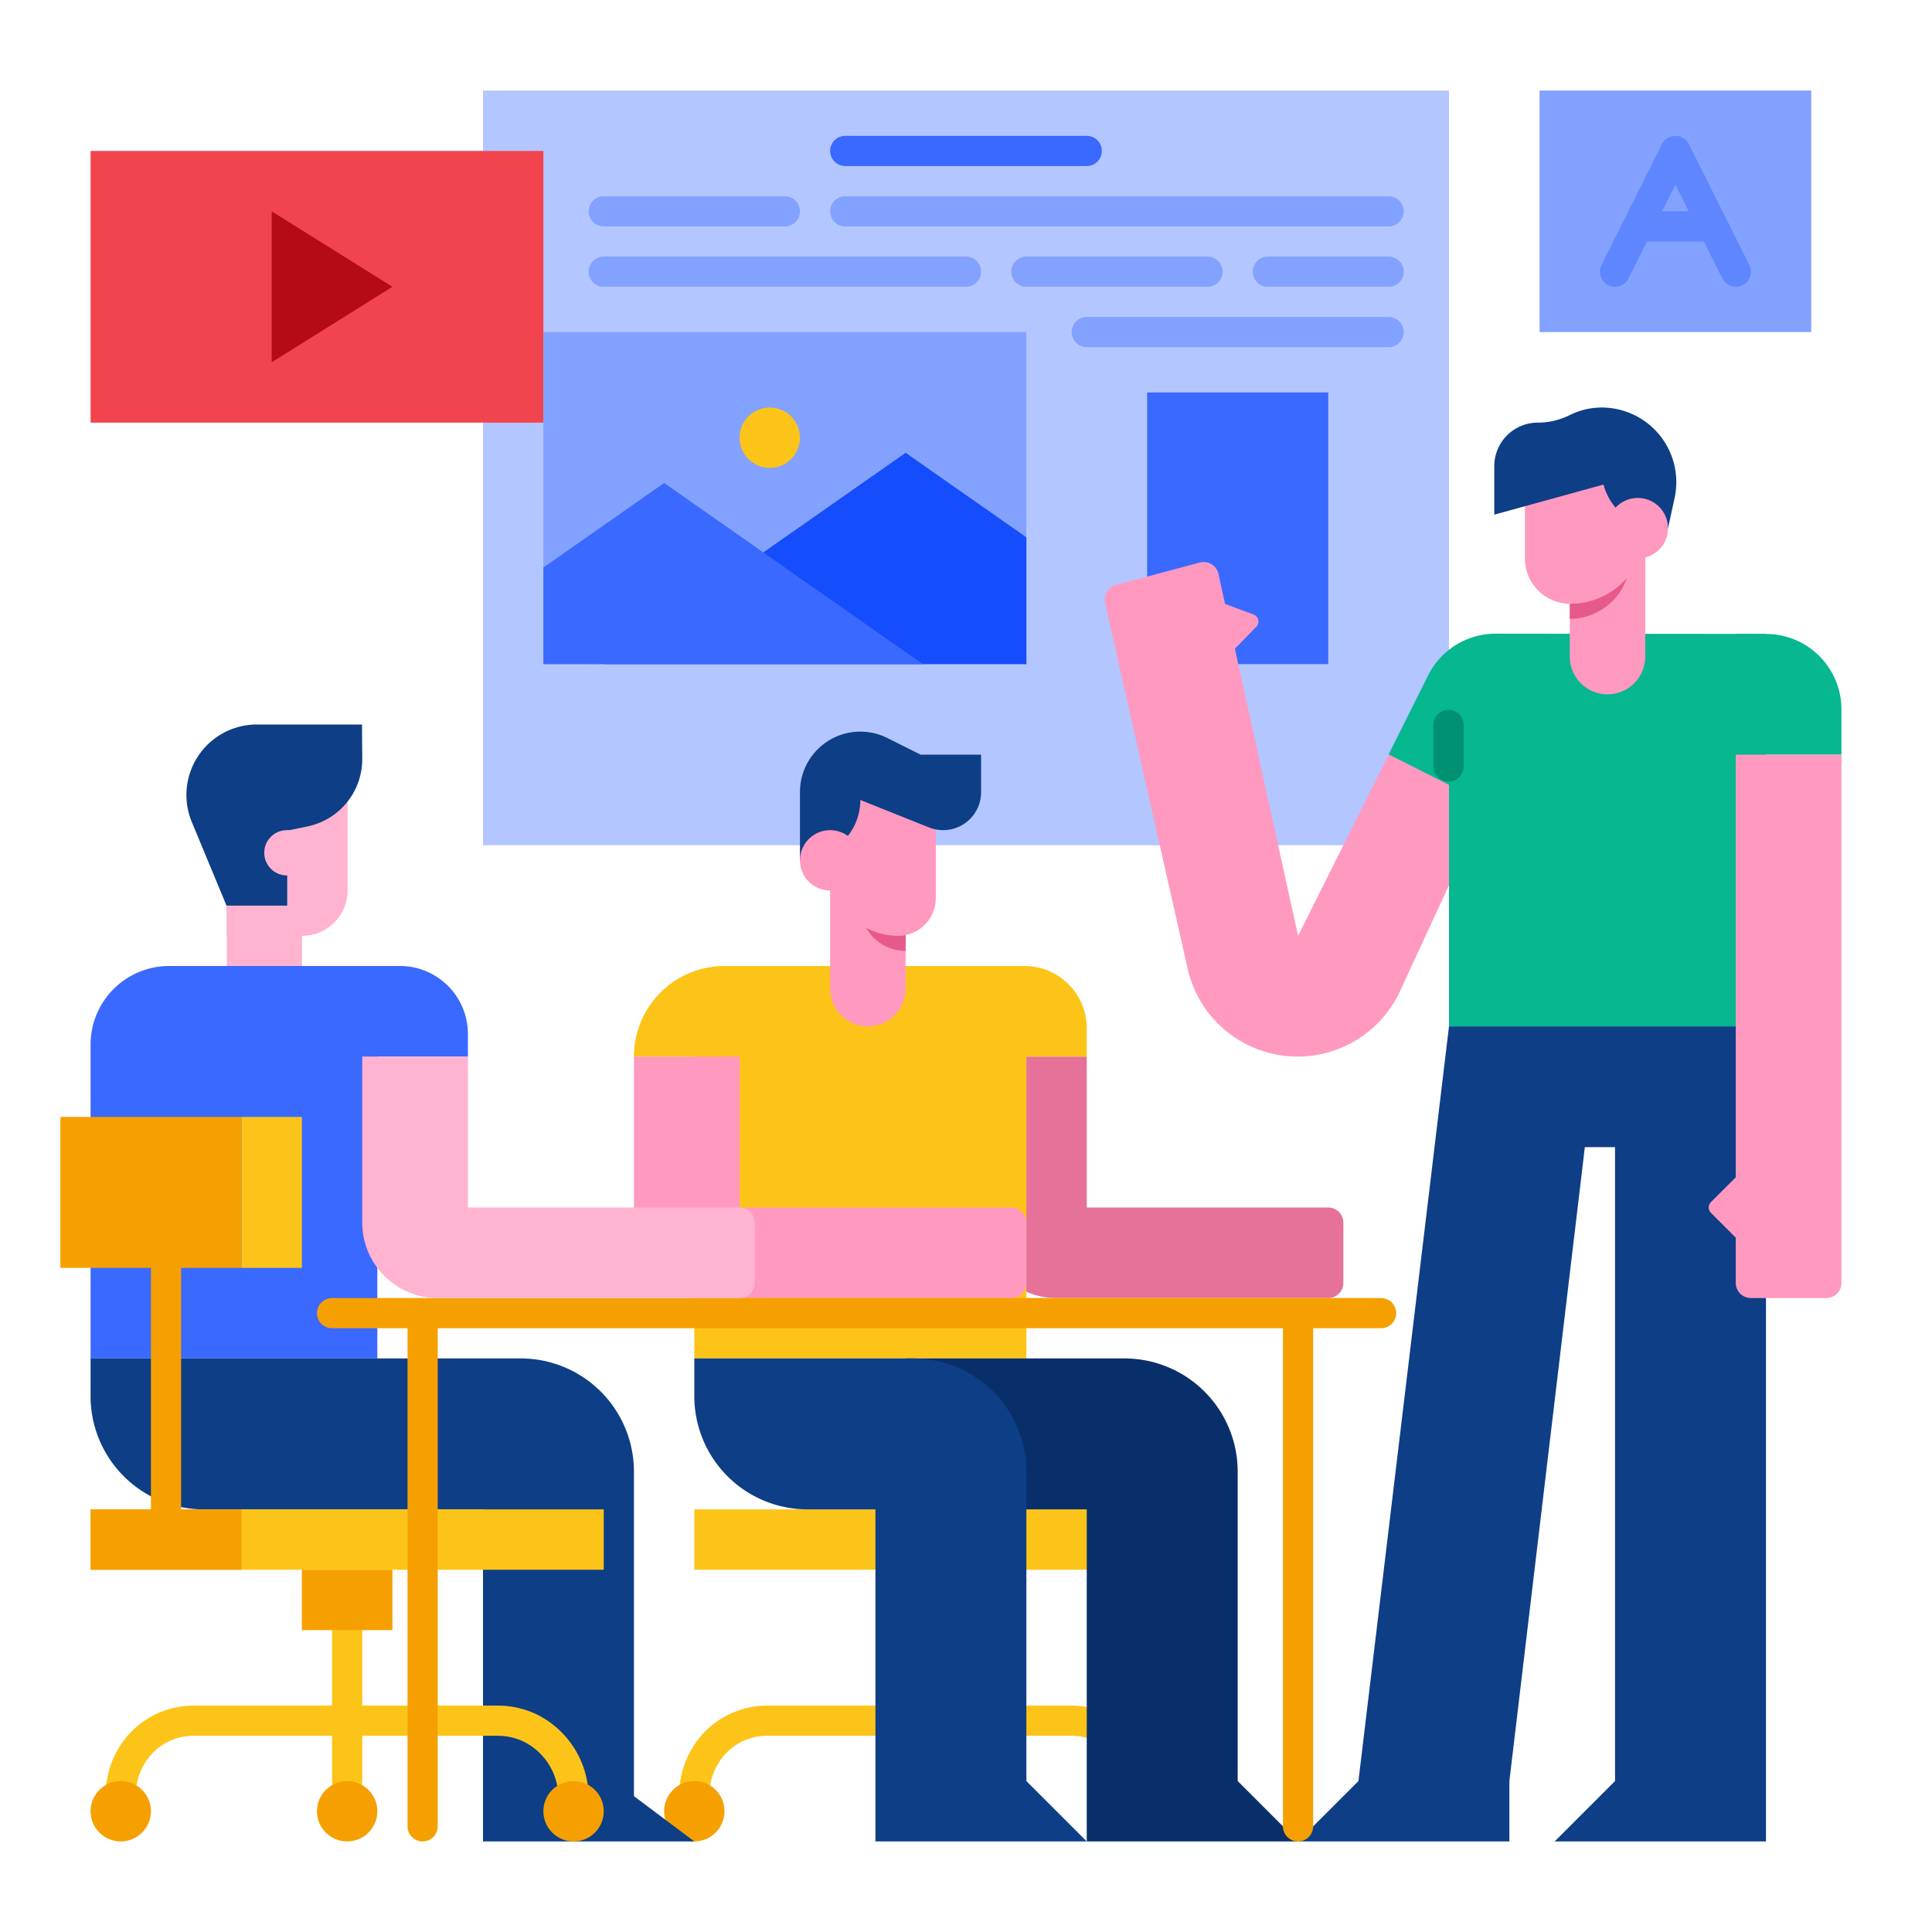
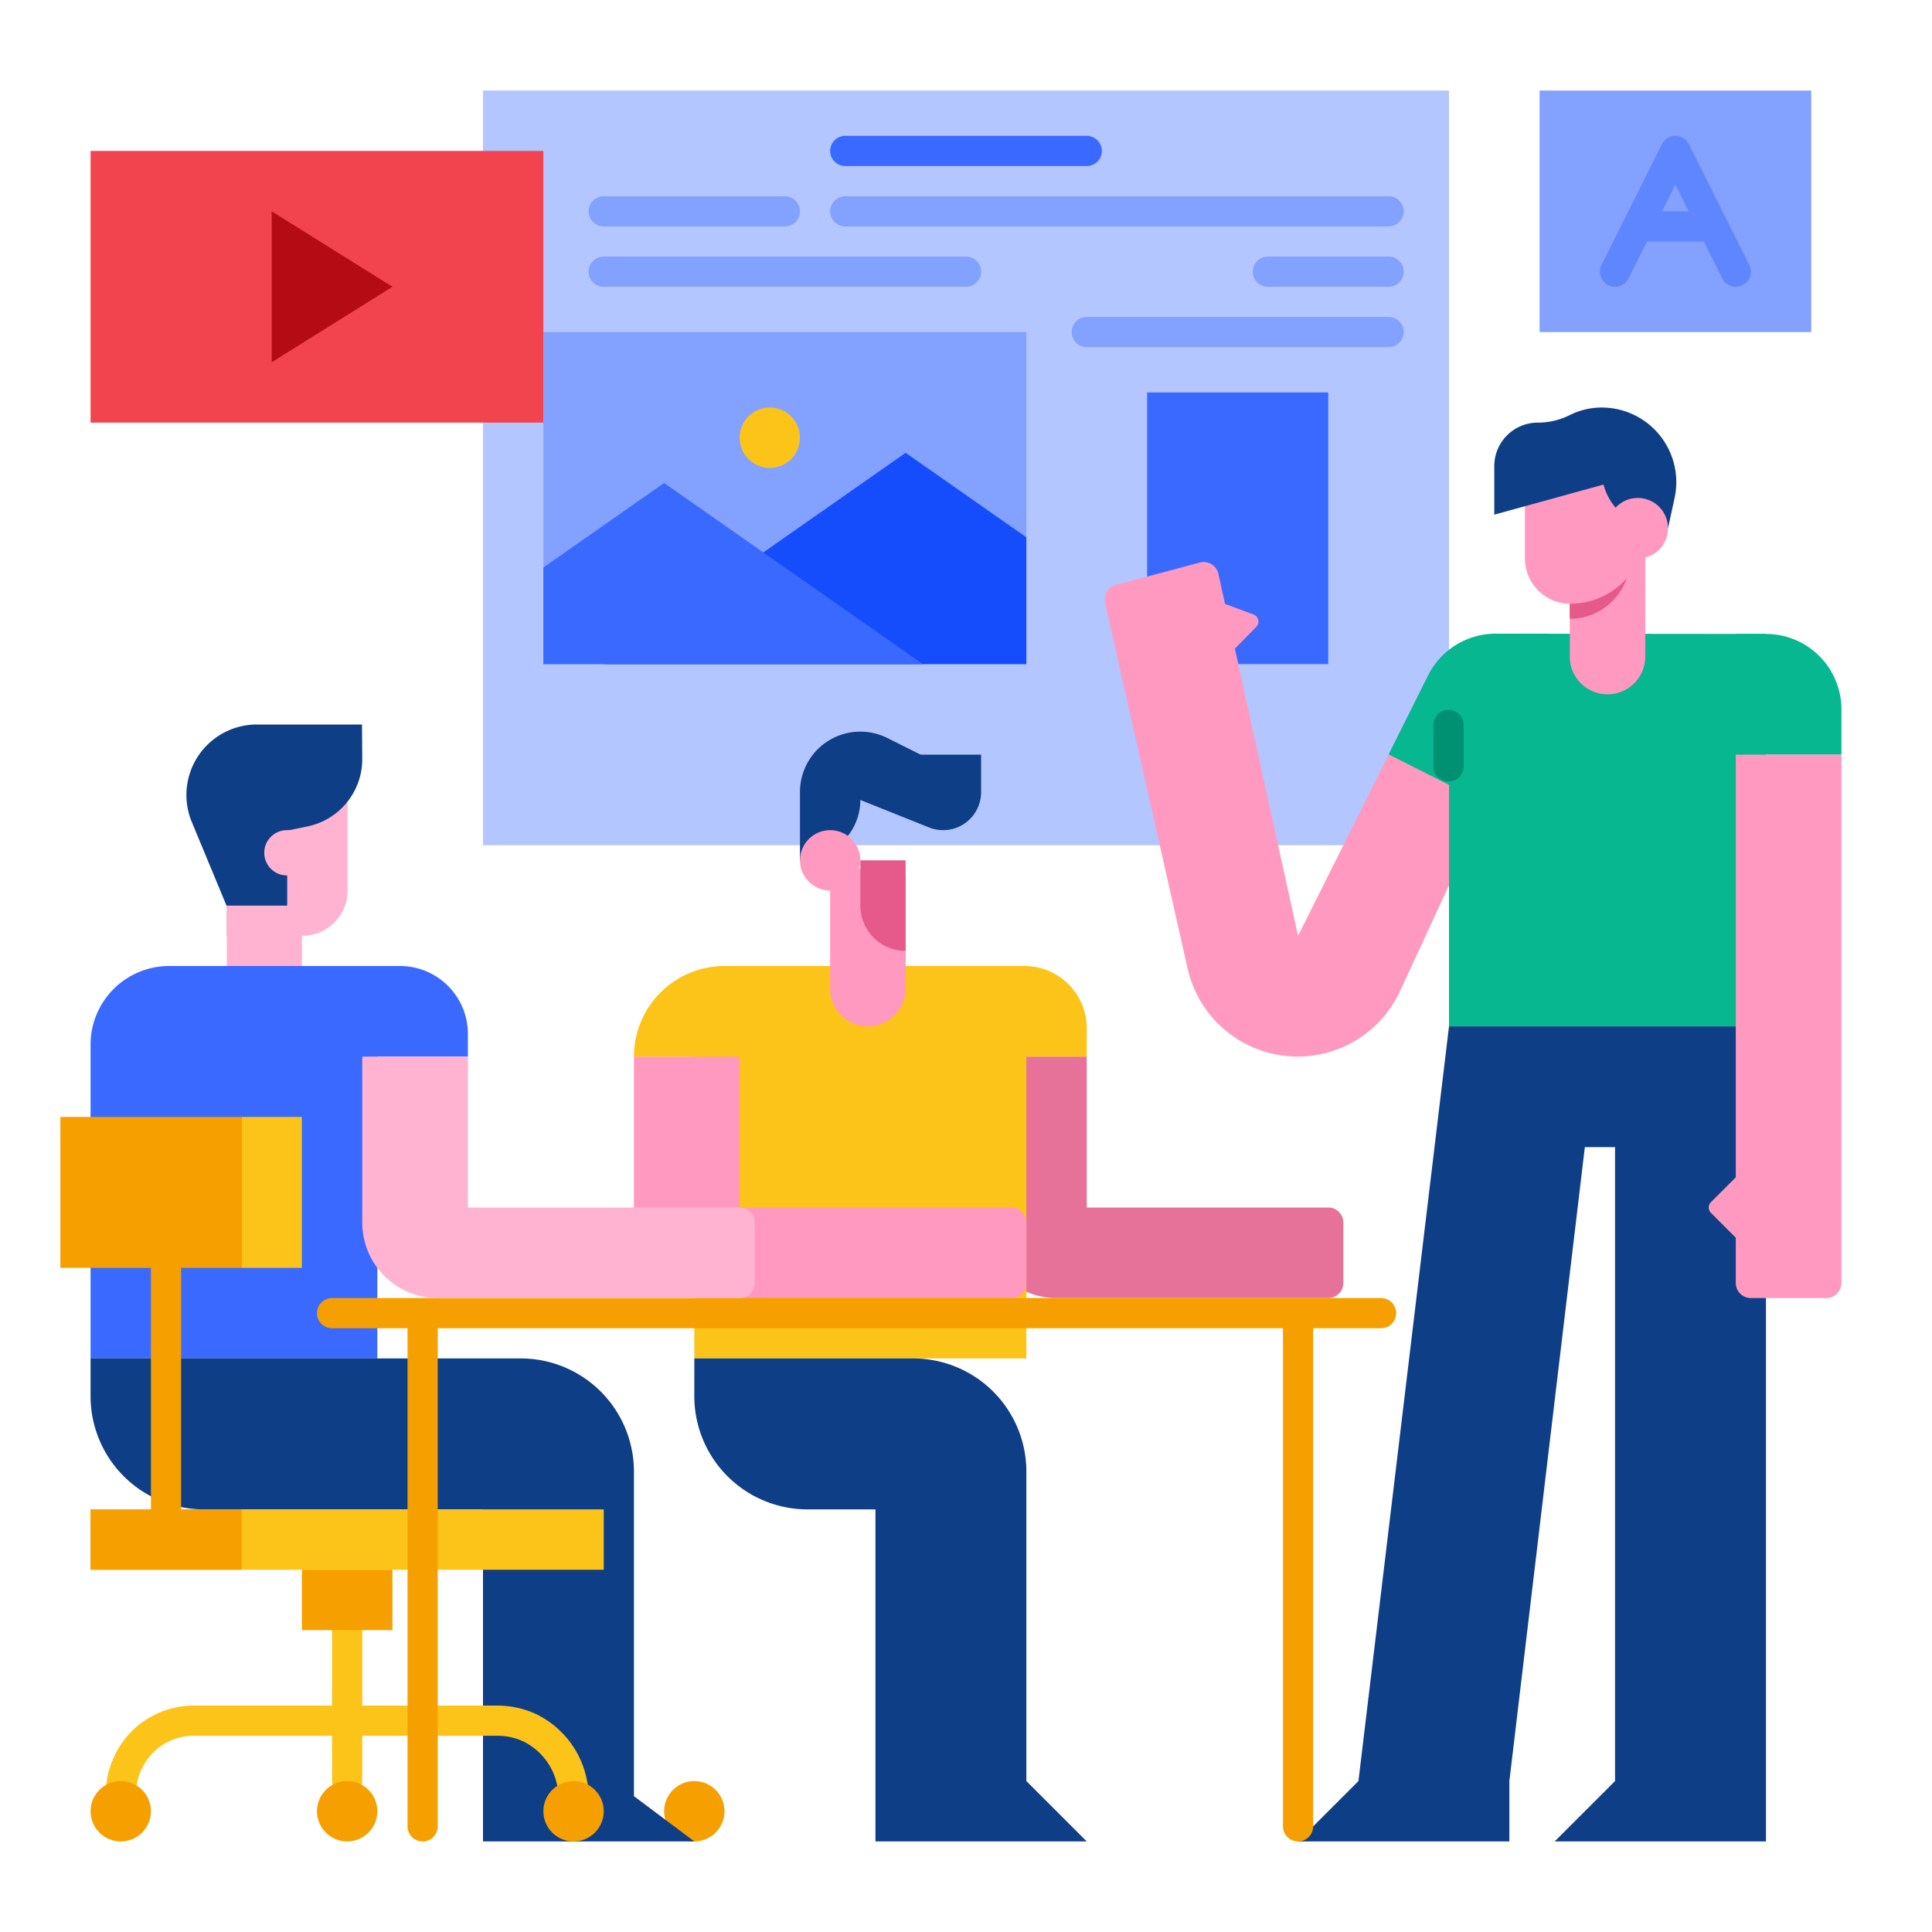
<svg xmlns="http://www.w3.org/2000/svg" viewBox="0 0 512 512">
  <g id="flat">
    <path d="M288,320V280H260v44a20,20,0,0,0,20,20h72a4,4,0,0,0,4-4V324a4,4,0,0,0-4-4Z" style="fill:#e67199" />
-     <path d="M304,484a4,4,0,0,1-4-4v-3.336a16.673,16.673,0,0,0-9.01-15.016A15.982,15.982,0,0,0,284,460H203.508a15.14,15.14,0,0,0-11.221,4.743A16.161,16.161,0,0,0,188,476v4a4,4,0,0,1-8,0v-4a24.124,24.124,0,0,1,6.5-16.783A23.267,23.267,0,0,1,203.508,452H284a24.03,24.03,0,0,1,10.514,2.467A24.72,24.72,0,0,1,308,476.664V480A4,4,0,0,1,304,484Z" style="fill:#fcc419" />
    <circle cx="184" cy="480" r="8" style="fill:#f5a000" />
-     <rect height="16" style="fill:#fcc419" width="120" x="184" y="400" />
    <path d="M184,263.958V360h88V280h16v-7.5A16.5,16.5,0,0,0,271.5,256H191.958A7.958,7.958,0,0,0,184,263.958Z" style="fill:#fcc419" />
    <rect height="200" style="fill:#b4c6ff" width="256" x="128" y="24" />
    <rect height="72" style="fill:#3a69ff" width="48" x="304" y="104" />
    <path d="M44.833,256A20.833,20.833,0,0,0,24,276.833V360h76V280h24v-6a18,18,0,0,0-18-18Z" style="fill:#3a69ff" />
    <rect height="72" style="fill:#f2444e" width="120" x="24" y="40" />
    <path d="M400,200H368l-24,48-16.743-76.1,5.667-5.779a2,2,0,0,0-.731-3.275l-7.544-2.8-1.751-7.958a4,4,0,0,0-4.937-3.006l-22.242,5.931a4,4,0,0,0-2.871,4.746l21.889,96.94A29.891,29.891,0,0,0,343.893,280h0a29.89,29.89,0,0,0,27.128-17.342Z" style="fill:#ff99c0" />
-     <path d="M288,488h56l-16-16V390a30,30,0,0,0-30-30H240v40h48Z" style="fill:#092f6a" />
    <path d="M128,488h56l-16-12V390a30,30,0,0,0-30-30H24v10a30,30,0,0,0,30,30h74Z" style="fill:#0e3e86" />
    <path d="M468,168V272H384V208l-16-8.083,10.466-20.932a20,20,0,0,1,17.908-11.056Z" style="fill:#06b790" />
    <path d="M232,488h56l-16-16V390a30,30,0,0,0-30-30H184v10a30,30,0,0,0,30,30h18Z" style="fill:#0e3e86" />
    <rect height="16" style="fill:#fcc419" width="136" x="24" y="400" />
    <path d="M92,476a4,4,0,0,1-4-4V424a4,4,0,0,1,8,0v48A4,4,0,0,1,92,476Z" style="fill:#fcc419" />
    <rect height="16" style="fill:#f5a000" width="24" x="80" y="416" />
    <rect height="16" style="fill:#f5a000" width="40" x="24" y="400" />
    <path d="M44,408a4,4,0,0,1-4-4V332a4,4,0,0,1,8,0v72A4,4,0,0,1,44,408Z" style="fill:#f5a000" />
    <rect height="40" style="fill:#f5a000" width="48" x="16" y="296" />
    <rect height="40" style="fill:#fcc419" width="16" x="64" y="296" />
    <path d="M240,232v30a10,10,0,0,1-10,10h0a10,10,0,0,1-10-10V229Z" style="fill:#ff99c0" />
    <path d="M196,320V280H168v44a20,20,0,0,0,20,20h80a4,4,0,0,0,4-4V324a4,4,0,0,0-4-4Z" style="fill:#ff99c0" />
    <path d="M192,256h0a0,0,0,0,1,0,0v24a0,0,0,0,1,0,0H168a0,0,0,0,1,0,0v0A24,24,0,0,1,192,256Z" style="fill:#fcc419" />
    <polygon points="384 272 360 472 344 488 400 488 400 472 420 304 428 304 428 472 412 488 468 488 468 272 384 272" style="fill:#0e3e86" />
    <path d="M460,168h8a20,20,0,0,1,20,20v12a0,0,0,0,1,0,0H460a0,0,0,0,1,0,0V168A0,0,0,0,1,460,168Z" style="fill:#06b790" />
    <path d="M460,200h28V340a4,4,0,0,1-4,4H464a4,4,0,0,1-4-4V328l-6.586-6.586a2,2,0,0,1,0-2.828L460,312Z" style="fill:#ff99c0" />
    <path d="M436.042,144l-.032,30a10,10,0,0,1-10,10h0a10,10,0,0,1-10-10V144Z" style="fill:#ff99c0" />
    <polygon points="72 56 72 96 104 76 72 56" style="fill:#b40b15" />
    <rect height="64" style="fill:#83a1ff" width="72" x="408" y="24" />
    <path d="M463.578,70.211l-16-32a4,4,0,0,0-7.156,0l-16,32a4,4,0,0,0,7.156,3.578l4.9-9.789h15.054l4.9,9.789a4,4,0,0,0,7.156-3.578ZM440.472,56,444,48.944,447.528,56Z" style="fill:#5f86fe" />
    <rect height="88" style="fill:#83a1ff" width="128" x="144" y="88" />
    <path d="M288,44H224a4,4,0,0,1,0-8h64a4,4,0,0,1,0,8Z" style="fill:#3a69ff" />
    <path d="M208,60H160a4,4,0,0,1,0-8h48a4,4,0,0,1,0,8Z" style="fill:#83a1ff" />
    <path d="M368,60H224a4,4,0,0,1,0-8H368a4,4,0,0,1,0,8Z" style="fill:#83a1ff" />
    <path d="M256,76H160a4,4,0,0,1,0-8h96a4,4,0,0,1,0,8Z" style="fill:#83a1ff" />
-     <path d="M320,76H272a4,4,0,0,1,0-8h48a4,4,0,0,1,0,8Z" style="fill:#83a1ff" />
    <path d="M368,76H336a4,4,0,0,1,0-8h32a4,4,0,0,1,0,8Z" style="fill:#83a1ff" />
    <path d="M368,92H288a4,4,0,0,1,0-8h80a4,4,0,0,1,0,8Z" style="fill:#83a1ff" />
    <polygon points="240 120 160 176 272 176 272 142.4 240 120" style="fill:#154dfc" />
    <polygon points="176 128 144 150.4 144 176 244.571 176 176 128" style="fill:#3a69ff" />
    <circle cx="204" cy="116" r="8" style="fill:#fcc419" />
    <path d="M416,140h16a0,0,0,0,1,0,0v8a16,16,0,0,1-16,16h0a0,0,0,0,1,0,0V140A0,0,0,0,1,416,140Z" style="fill:#e65a8b" />
    <path d="M416.122,160a12,12,0,0,1-12-12V124h32v16a20,20,0,0,1-20,20Z" style="fill:#ff99c0" />
    <path d="M396,123.528v12.866l28.949-7.977h0a15.523,15.523,0,0,0,15.009,11.562h2.084l1.743-8.012A19.765,19.765,0,0,0,424.472,108h0A18.949,18.949,0,0,0,416,110h0a18.949,18.949,0,0,1-8.472,2h0A11.528,11.528,0,0,0,396,123.528Z" style="fill:#0e3e86" />
    <circle cx="434.021" cy="139.979" r="8.021" style="fill:#ff99c0" />
    <path d="M152,484a4,4,0,0,1-4-4v-3.336a16.673,16.673,0,0,0-9.01-15.016A15.982,15.982,0,0,0,132,460H51.508a15.14,15.14,0,0,0-11.221,4.743A16.161,16.161,0,0,0,36,476v4a4,4,0,0,1-8,0v-4a24.124,24.124,0,0,1,6.5-16.783A23.267,23.267,0,0,1,51.508,452H132a24.03,24.03,0,0,1,10.514,2.467A24.72,24.72,0,0,1,156,476.664V480A4,4,0,0,1,152,484Z" style="fill:#fcc419" />
    <circle cx="92" cy="480" r="8" style="fill:#f5a000" />
    <circle cx="152" cy="480" r="8" style="fill:#f5a000" />
    <circle cx="32" cy="480" r="8" style="fill:#f5a000" />
    <path d="M366,352H88a4,4,0,0,1,0-8H366a4,4,0,0,1,0,8Z" style="fill:#f5a000" />
    <path d="M76.11,248h4a12,12,0,0,0,12-12V200H60.027v48Z" style="fill:#ffb3d0" />
    <rect height="28.125" style="fill:#ffb3d0" width="19.917" x="60.11" y="227.875" />
    <path d="M50.829,217.834A18.676,18.676,0,0,1,68.079,192H95.933L96,201.045a18.209,18.209,0,0,1-14.537,17.971l-5.352,1.1V240H60.027Z" style="fill:#0e3e86" />
    <circle cx="76.027" cy="226" r="6" style="fill:#ffb3d0" />
    <path d="M228,228h12a0,0,0,0,1,0,0v24a0,0,0,0,1,0,0h0a12,12,0,0,1-12-12V228A0,0,0,0,1,228,228Z" style="fill:#e65a8b" />
-     <path d="M220,204h28a0,0,0,0,1,0,0v34a10,10,0,0,1-10,10h0a18,18,0,0,1-18-18V204A0,0,0,0,1,220,204Z" style="fill:#ff99c0" />
    <path d="M212,228V209.889a16,16,0,0,1,8.845-14.311h0a15.993,15.993,0,0,1,14.31,0L244,200h16v9.938A10.062,10.062,0,0,1,249.938,220h0a10.049,10.049,0,0,1-3.737-.72L228,212h0a15.369,15.369,0,0,1-11.642,14.91Z" style="fill:#0e3e86" />
    <circle cx="220" cy="228" r="8" style="fill:#ff99c0" />
    <path d="M124,320V280H96v44a20,20,0,0,0,20,20h80a4,4,0,0,0,4-4V324a4,4,0,0,0-4-4Z" style="fill:#ffb3d0" />
    <path d="M344,488a4,4,0,0,1-4-4V352a4,4,0,0,1,8,0V484A4,4,0,0,1,344,488Z" style="fill:#f5a000" />
    <path d="M112,488a4,4,0,0,1-4-4V352a4,4,0,0,1,8,0V484A4,4,0,0,1,112,488Z" style="fill:#f5a000" />
    <path d="M383.875,207.125a4,4,0,0,1-4-4v-11a4,4,0,0,1,8,0v11A4,4,0,0,1,383.875,207.125Z" style="fill:#009172" />
  </g>
</svg>